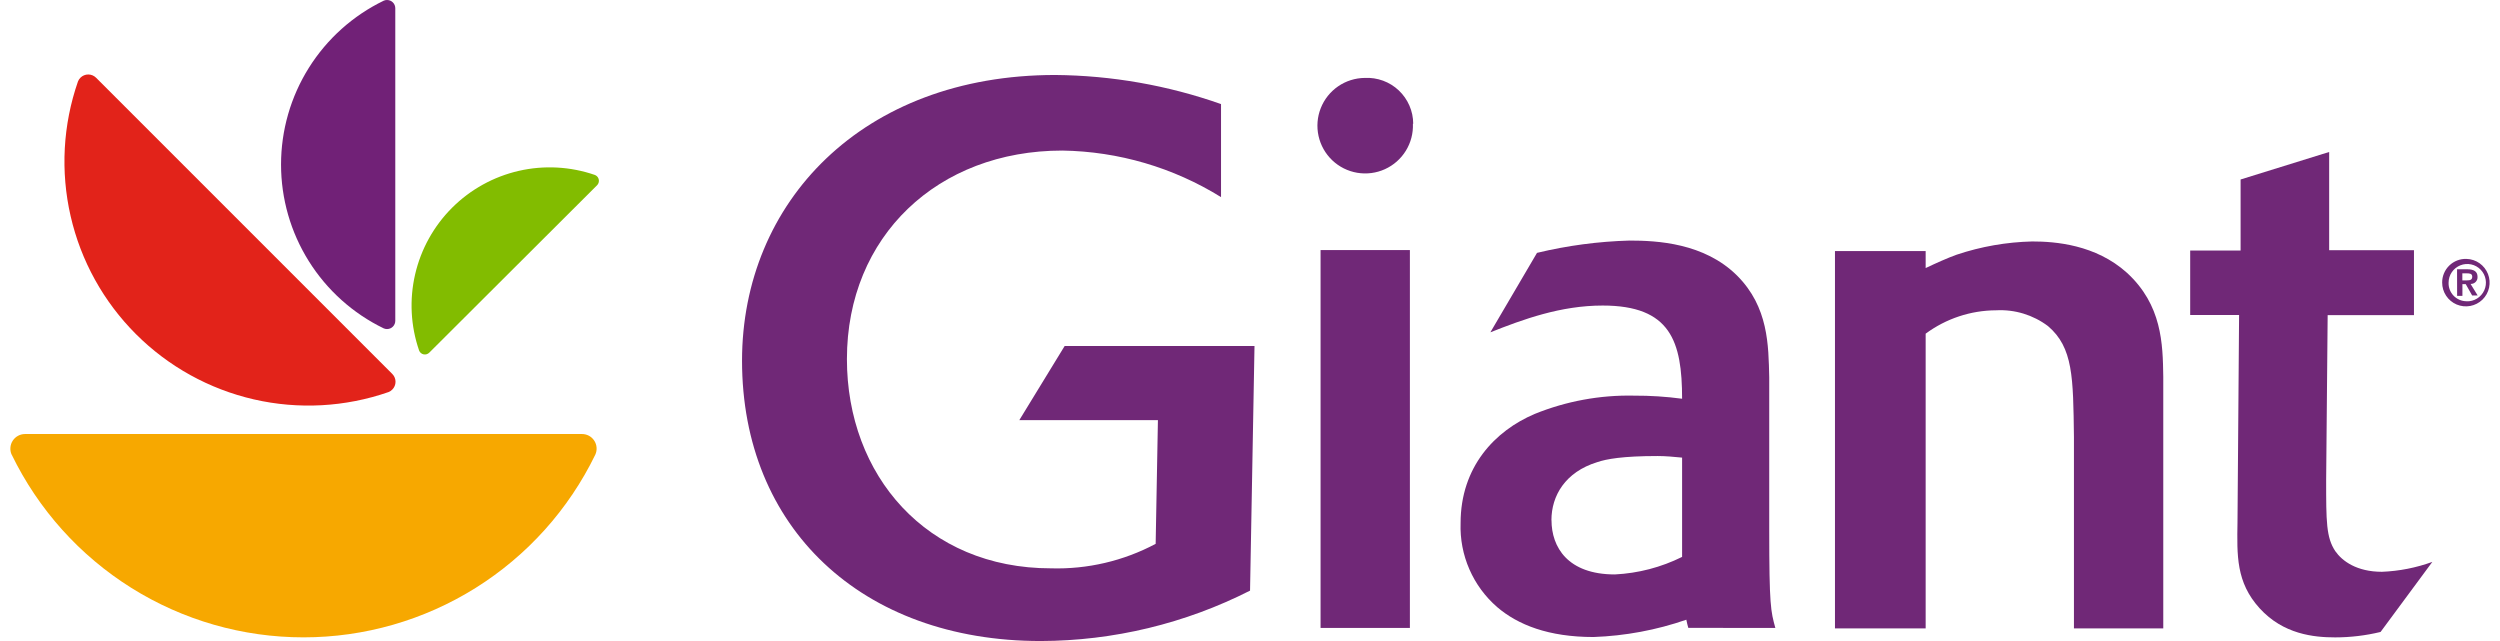
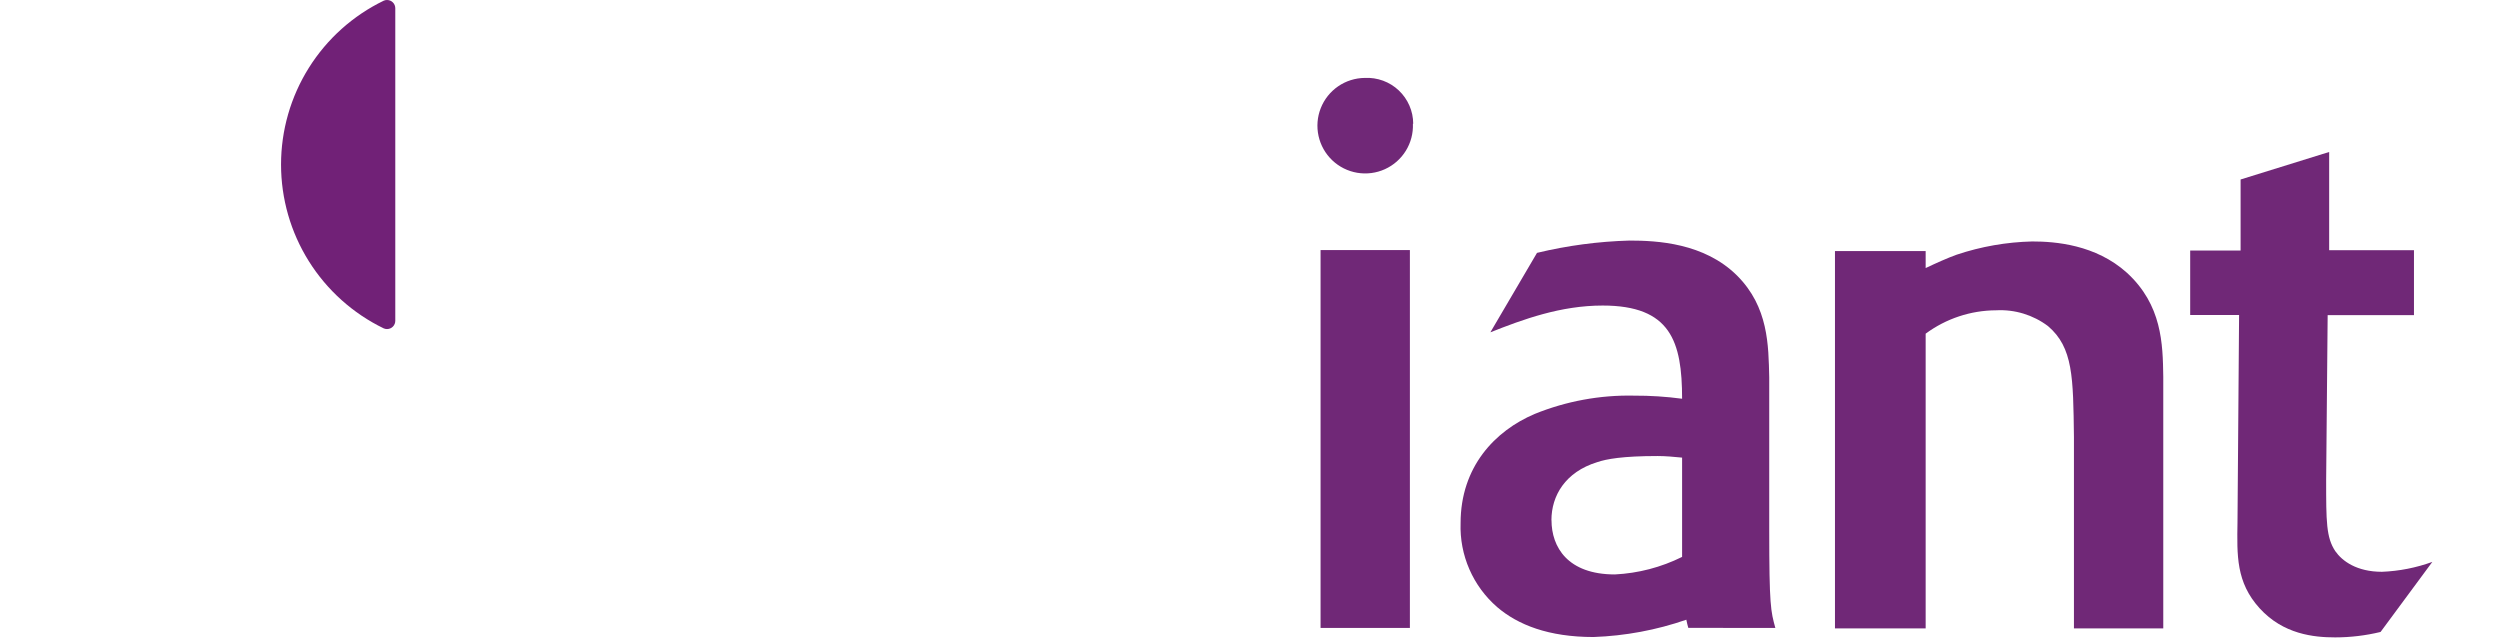
<svg xmlns="http://www.w3.org/2000/svg" width="156" height="40" viewBox="0 0 156 40" fill="none">
-   <path d="M78.003 36.855C73.954 38.911 69.48 39.988 64.94 40C53.735 40 46.303 32.898 46.303 22.509C46.303 12.644 53.787 4.679 65.845 4.679C69.371 4.709 72.867 5.323 76.192 6.494V12.3C73.215 10.452 69.792 9.448 66.289 9.395C58.522 9.395 52.848 14.733 52.848 22.406C52.848 29.649 57.805 35.464 65.581 35.464C67.854 35.531 70.105 35.004 72.113 33.936L72.254 26.216H63.605L66.435 21.59H78.281L78.003 36.855Z" fill="#702877" />
  <path d="M87.977 39.184H82.403V15.605H87.977V39.184ZM88.165 7.72C88.19 8.313 88.037 8.9 87.725 9.406C87.414 9.911 86.959 10.312 86.418 10.557C85.878 10.802 85.276 10.88 84.691 10.781C84.106 10.683 83.563 10.411 83.133 10.002C82.703 9.593 82.405 9.065 82.277 8.485C82.149 7.905 82.197 7.301 82.415 6.749C82.633 6.197 83.011 5.722 83.5 5.386C83.989 5.05 84.568 4.868 85.161 4.862C85.55 4.842 85.938 4.901 86.303 5.035C86.669 5.169 87.003 5.376 87.285 5.643C87.568 5.911 87.793 6.233 87.948 6.59C88.103 6.947 88.183 7.331 88.184 7.72" fill="#702877" />
  <path d="M96.809 32.464C96.809 30.936 97.668 29.455 99.667 28.838C100.238 28.644 101.242 28.456 103.44 28.456C103.911 28.456 104.444 28.503 104.963 28.555V34.751C103.655 35.4 102.228 35.772 100.771 35.845C97.814 35.845 96.814 34.129 96.814 32.464M110.782 39.184C110.495 38.137 110.4 37.803 110.4 33.054V23.546C110.353 21.542 110.353 19.161 108.401 17.204C106.349 15.157 103.393 15.011 101.676 15.011C99.732 15.066 97.799 15.324 95.909 15.779L92.999 20.736C95.05 19.925 97.38 19.066 100.007 19.066C104.251 19.066 104.963 21.306 104.963 24.881C103.969 24.748 102.967 24.684 101.964 24.688C99.842 24.643 97.734 25.032 95.767 25.829C93.287 26.881 91.141 29.13 91.141 32.643C91.106 33.633 91.294 34.617 91.69 35.525C92.085 36.432 92.679 37.239 93.428 37.887C94.715 38.986 96.621 39.75 99.436 39.75C101.409 39.68 103.361 39.316 105.227 38.67C105.265 38.84 105.298 39.019 105.35 39.179L110.782 39.184Z" fill="#702877" />
  <path d="M148.547 39.434C147.621 39.658 146.671 39.772 145.718 39.773C144.383 39.773 142.478 39.58 141.002 37.958C139.526 36.336 139.587 34.657 139.62 32.572L139.719 19.655H136.668V15.633H139.813V11.2L145.34 9.483V15.614H150.632V19.665H145.246L145.152 29.96C145.152 32.535 145.152 33.539 145.722 34.392C146.152 35.01 147.062 35.68 148.632 35.68C149.706 35.638 150.767 35.429 151.778 35.062L148.547 39.434Z" fill="#702877" />
  <path d="M132.719 17.02C130.767 15.261 128.244 15.067 126.81 15.067C125.206 15.105 123.616 15.383 122.095 15.893C121.538 16.091 120.798 16.425 120.161 16.727V15.666H114.502V39.212H120.161V20.821C121.434 19.88 122.973 19.369 124.556 19.363C125.719 19.3 126.866 19.649 127.796 20.349C129.366 21.688 129.366 23.547 129.414 27.263V39.212H134.988V23.504C134.959 21.453 134.912 19.029 132.719 17.02Z" fill="#702877" />
-   <path d="M153.65 17.495H153.942C154.126 17.495 154.268 17.467 154.268 17.264C154.268 17.062 154.079 17.057 153.928 17.057H153.65V17.495ZM153.32 16.802H153.947C154.362 16.802 154.598 16.934 154.598 17.274C154.602 17.332 154.593 17.391 154.573 17.446C154.553 17.501 154.521 17.551 154.48 17.593C154.439 17.635 154.39 17.668 154.335 17.689C154.281 17.71 154.222 17.72 154.164 17.717L154.607 18.439H154.263L153.862 17.731H153.655V18.462H153.324L153.32 16.802ZM153.909 18.802C154.141 18.811 154.371 18.751 154.568 18.629C154.766 18.507 154.922 18.329 155.018 18.117C155.113 17.906 155.144 17.671 155.105 17.442C155.065 17.213 154.959 17.001 154.798 16.833C154.638 16.665 154.431 16.549 154.204 16.5C153.978 16.45 153.741 16.47 153.525 16.556C153.31 16.642 153.125 16.79 152.994 16.982C152.863 17.174 152.793 17.4 152.792 17.632C152.786 17.783 152.81 17.933 152.864 18.074C152.918 18.215 152.999 18.343 153.103 18.452C153.208 18.561 153.333 18.647 153.471 18.706C153.61 18.766 153.759 18.797 153.909 18.797M153.909 16.156C154.201 16.164 154.483 16.257 154.722 16.424C154.96 16.592 155.144 16.826 155.25 17.097C155.357 17.369 155.38 17.665 155.319 17.95C155.257 18.235 155.113 18.495 154.904 18.698C154.695 18.901 154.43 19.038 154.144 19.092C153.857 19.146 153.561 19.113 153.293 19C153.025 18.886 152.796 18.695 152.636 18.452C152.475 18.209 152.39 17.924 152.391 17.632C152.389 17.434 152.428 17.238 152.504 17.056C152.581 16.873 152.693 16.708 152.835 16.57C152.977 16.432 153.145 16.325 153.33 16.253C153.514 16.182 153.711 16.149 153.909 16.156Z" fill="#702877" />
-   <path d="M0.724 28.366C0.662 28.226 0.637 28.074 0.65 27.922C0.662 27.77 0.712 27.624 0.796 27.497C0.879 27.37 0.993 27.265 1.127 27.193C1.261 27.12 1.411 27.083 1.563 27.083H36.31C36.462 27.081 36.613 27.119 36.748 27.19C36.882 27.262 36.997 27.367 37.08 27.495C37.164 27.622 37.214 27.769 37.226 27.922C37.238 28.074 37.212 28.227 37.149 28.366C35.49 31.785 32.903 34.667 29.682 36.684C26.462 38.701 22.739 39.771 18.939 39.771C15.139 39.771 11.416 38.701 8.195 36.684C4.975 34.667 2.387 31.785 0.728 28.366" fill="#F7A800" />
-   <path d="M4.865 5.084C4.899 4.995 4.952 4.915 5.02 4.848C5.149 4.72 5.324 4.647 5.506 4.647C5.688 4.647 5.863 4.72 5.992 4.848L24.478 23.334C24.542 23.398 24.593 23.474 24.628 23.558C24.663 23.642 24.681 23.732 24.681 23.822C24.681 23.913 24.663 24.003 24.628 24.087C24.593 24.17 24.542 24.246 24.478 24.31C24.411 24.378 24.331 24.431 24.242 24.466C21.54 25.404 18.628 25.562 15.841 24.922C13.053 24.281 10.502 22.869 8.48 20.846C6.458 18.824 5.046 16.273 4.407 13.485C3.767 10.697 3.926 7.786 4.865 5.084Z" fill="#E2231A" />
  <path d="M23.945 0.043C24.01 0.013 24.081 -0.002 24.152 0C24.289 0 24.419 0.054 24.516 0.151C24.612 0.247 24.666 0.378 24.666 0.514V20.019C24.666 20.155 24.612 20.286 24.516 20.382C24.419 20.479 24.289 20.533 24.152 20.533C24.081 20.534 24.01 20.519 23.945 20.491C22.024 19.56 20.405 18.108 19.271 16.299C18.138 14.491 17.537 12.4 17.537 10.267C17.537 8.133 18.138 6.042 19.271 4.234C20.405 2.425 22.024 0.973 23.945 0.043Z" fill="#712177" />
-   <path d="M37.121 10.917C37.172 10.937 37.219 10.967 37.258 11.007C37.331 11.08 37.371 11.179 37.371 11.283C37.371 11.386 37.331 11.485 37.258 11.559L26.788 22.004C26.743 22.05 26.687 22.084 26.625 22.103C26.563 22.122 26.497 22.125 26.434 22.112C26.371 22.099 26.312 22.07 26.262 22.028C26.213 21.986 26.175 21.933 26.152 21.872C25.625 20.344 25.539 18.698 25.903 17.123C26.267 15.548 27.067 14.107 28.21 12.964C29.354 11.822 30.796 11.024 32.372 10.662C33.948 10.3 35.593 10.389 37.121 10.917Z" fill="#82BC00" />
</svg>